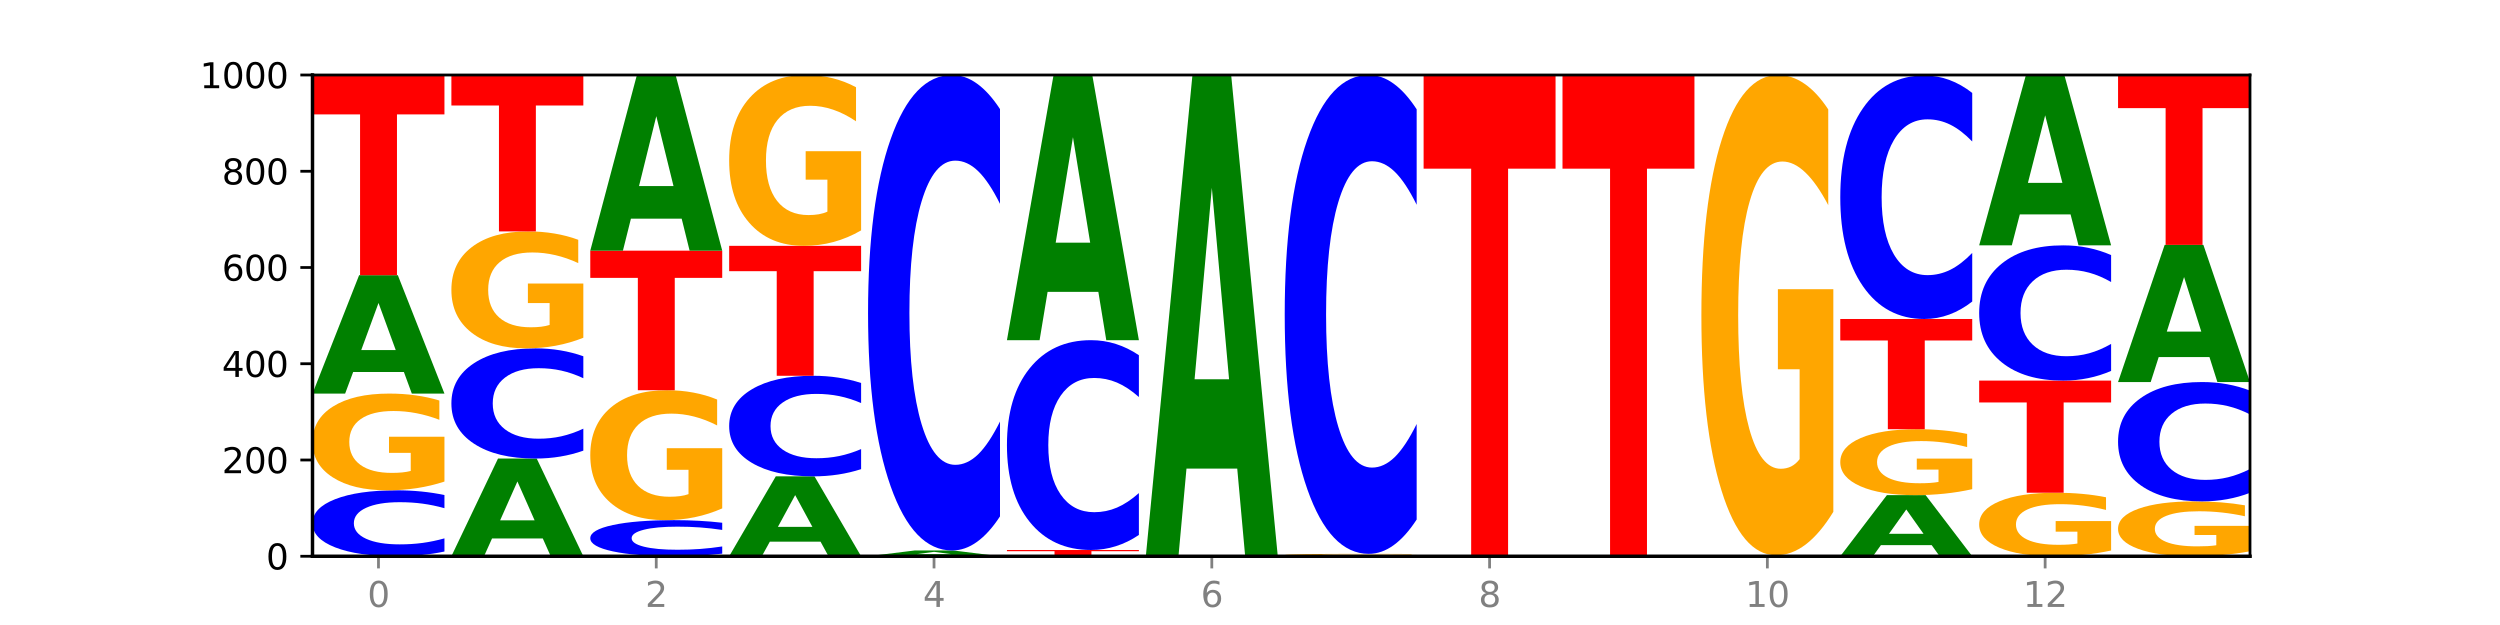
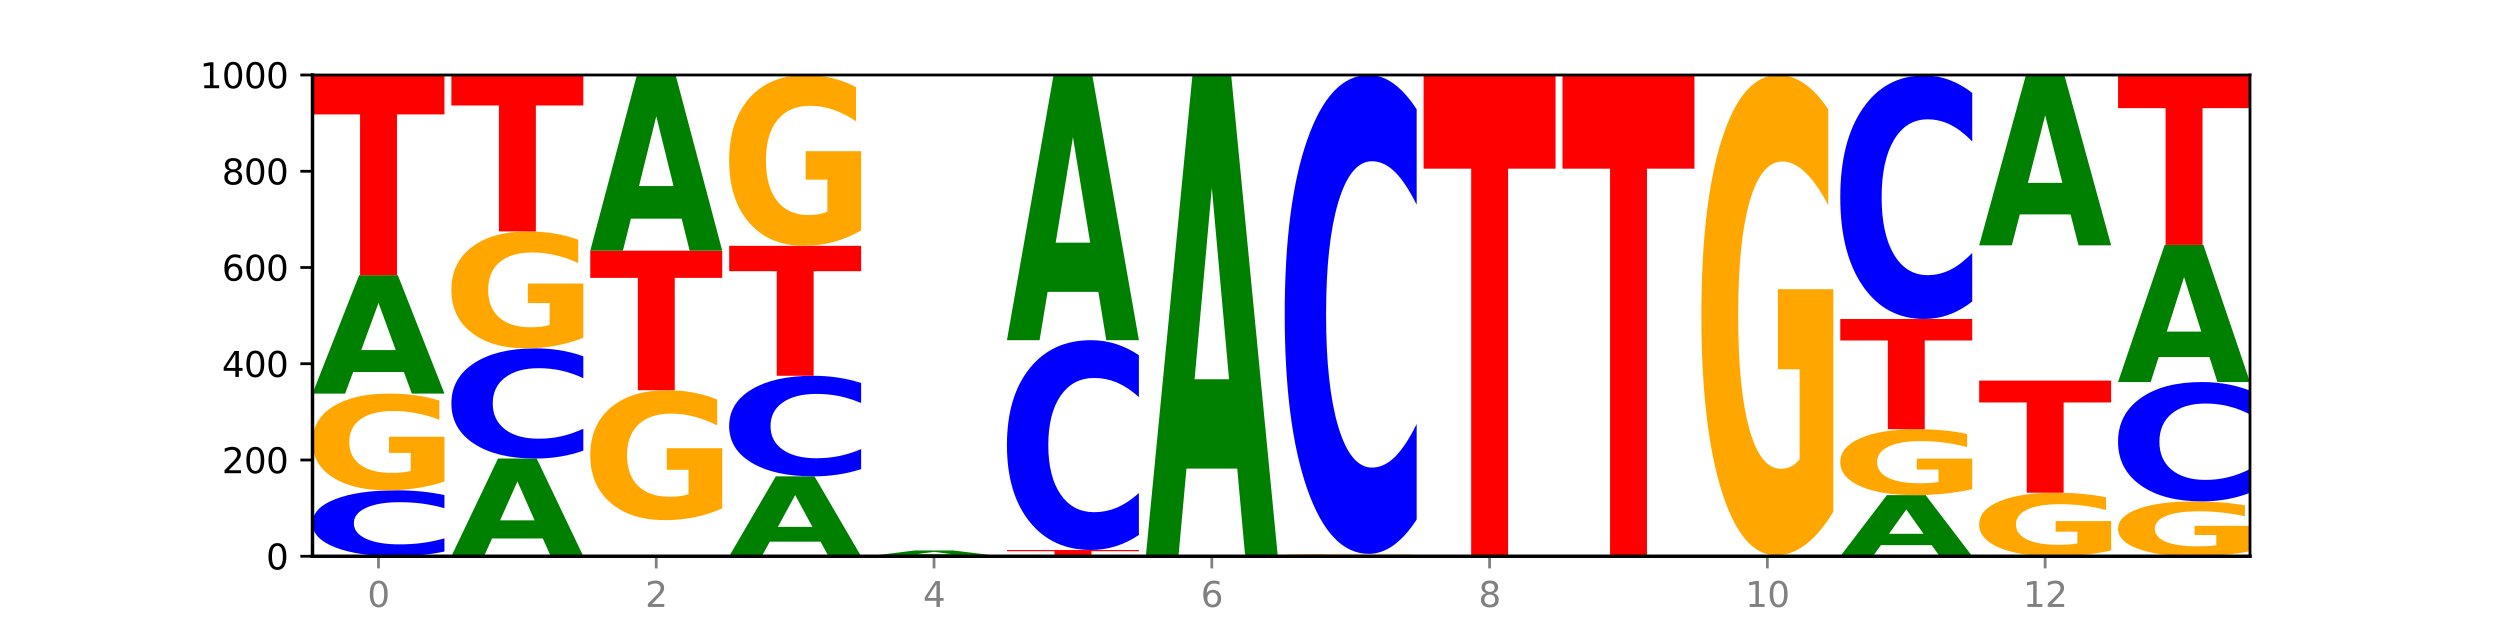
<svg xmlns="http://www.w3.org/2000/svg" xmlns:xlink="http://www.w3.org/1999/xlink" width="720pt" height="180pt" viewBox="0 0 720 180" version="1.1">
  <defs>
    <style type="text/css">*{stroke-linejoin: round; stroke-linecap: butt}</style>
  </defs>
  <g id="figure_1">
    <g id="patch_1">
      <path d="M 0 180  L 720 180  L 720 0  L 0 0  z " style="fill: #ffffff" />
    </g>
    <g id="axes_1">
      <g id="patch_2">
        <path d="M 90 160.2  L 648 160.2  L 648 21.6  L 90 21.6  z " style="fill: #ffffff" />
      </g>
      <g id="line2d_1">
        <path d="M 90 160.2  L 648 160.2  " clip-path="url(#p9cc6ee9fec)" style="fill: none; stroke: #000000; stroke-width: 0.5; stroke-linecap: square" />
      </g>
      <g id="patch_3">
        <path d="M 128 158.839  Q 124.821 159.514 121.384 159.855  Q 117.947 160.2 114.204 160.2  Q 103.04 160.2 96.52 157.643  Q 90 155.085 90 150.712  Q 90 146.323 96.52 143.769  Q 103.04 141.212 114.204 141.212  Q 117.947 141.212 121.384 141.557  Q 124.821 141.898 128 142.573  L 128 146.358  Q 124.793 145.464 121.681 145.048  Q 118.569 144.632 115.132 144.632  Q 108.966 144.632 105.434 146.252  Q 101.91 147.868 101.91 150.712  Q 101.91 153.544 105.434 155.164  Q 108.966 156.78 115.132 156.78  Q 118.569 156.78 121.681 156.364  Q 124.793 155.944 128 155.05  L 128 158.839  z " clip-path="url(#p9cc6ee9fec)" style="fill: #0000ff" />
      </g>
      <g id="patch_4">
        <path d="M 128 138.691  Q 124.168 139.952 120.046 140.585  Q 115.924 141.212 111.529 141.212  Q 101.599 141.212 95.8 137.46  Q 90 133.708 90 127.291  Q 90 120.8 95.902 117.077  Q 101.812 113.353 112.091 113.353  Q 116.052 113.353 119.68 113.86  Q 123.316 114.36 126.535 115.35  L 126.535 120.903  Q 123.214 119.632 119.926 119.004  Q 116.639 118.371 113.335 118.371  Q 107.22 118.371 103.907 120.685  Q 100.594 122.992 100.594 127.291  Q 100.594 131.55 103.788 133.875  Q 106.982 136.194 112.858 136.194  Q 114.459 136.194 115.83 136.061  Q 117.201 135.923 118.291 135.635  L 118.291 130.422  L 112.032 130.422  L 112.032 125.778  L 128 125.778  L 128 138.691  z " clip-path="url(#p9cc6ee9fec)" style="fill: #ffa600" />
      </g>
      <g id="patch_5">
        <path d="M 116.323 107.142  L 101.708 107.142  L 99.401 113.353  L 90 113.353  L 103.425 79.258  L 114.575 79.258  L 128 113.353  L 118.607 113.353  L 116.323 107.142  z M 104.039 100.814  L 113.969 100.814  L 109.012 87.252  L 104.039 100.814  z " clip-path="url(#p9cc6ee9fec)" style="fill: #008000" />
      </g>
      <g id="patch_6">
        <path d="M 90 21.739  L 128 21.739  L 128 32.956  L 114.329 32.956  L 114.329 79.258  L 103.698 79.258  L 103.698 32.956  L 90 32.956  L 90 21.739  z " clip-path="url(#p9cc6ee9fec)" style="fill: #ff0000" />
      </g>
      <g id="patch_7">
        <path d="M 156.323 155.075  L 141.708 155.075  L 139.401 160.2  L 130 160.2  L 143.425 132.064  L 154.575 132.064  L 168 160.2  L 158.607 160.2  L 156.323 155.075  z M 144.039 149.853  L 153.969 149.853  L 149.012 138.661  L 144.039 149.853  z " clip-path="url(#p9cc6ee9fec)" style="fill: #008000" />
      </g>
      <g id="patch_8">
        <path d="M 168 129.789  Q 164.821 130.917 161.384 131.487  Q 157.947 132.064 154.204 132.064  Q 143.04 132.064 136.52 127.789  Q 130 123.515 130 116.204  Q 130 108.868 136.52 104.6  Q 143.04 100.325 154.204 100.325  Q 157.947 100.325 161.384 100.902  Q 164.821 101.472 168 102.6  L 168 108.927  Q 164.793 107.432 161.681 106.737  Q 158.569 106.042 155.132 106.042  Q 148.966 106.042 145.434 108.75  Q 141.91 111.451 141.91 116.204  Q 141.91 120.938 145.434 123.646  Q 148.966 126.347 155.132 126.347  Q 158.569 126.347 161.681 125.652  Q 164.793 124.951 168 123.456  L 168 129.789  z " clip-path="url(#p9cc6ee9fec)" style="fill: #0000ff" />
      </g>
      <g id="patch_9">
        <path d="M 168 97.278  Q 164.168 98.801 160.046 99.566  Q 155.924 100.325 151.529 100.325  Q 141.599 100.325 135.8 95.789  Q 130 91.253 130 83.495  Q 130 75.648 135.902 71.146  Q 141.812 66.645 152.091 66.645  Q 156.052 66.645 159.68 67.257  Q 163.316 67.863 166.535 69.059  L 166.535 75.773  Q 163.214 74.235 159.926 73.477  Q 156.639 72.712 153.335 72.712  Q 147.22 72.712 143.907 75.508  Q 140.594 78.298 140.594 83.495  Q 140.594 88.644 143.788 91.454  Q 146.982 94.258 152.858 94.258  Q 154.459 94.258 155.83 94.098  Q 157.201 93.931 158.291 93.583  L 158.291 87.28  L 152.032 87.28  L 152.032 81.666  L 168 81.666  L 168 97.278  z " clip-path="url(#p9cc6ee9fec)" style="fill: #ffa600" />
      </g>
      <g id="patch_10">
        <path d="M 130 21.6  L 168 21.6  L 168 30.385  L 154.329 30.385  L 154.329 66.645  L 143.698 66.645  L 143.698 30.385  L 130 30.385  L 130 21.6  z " clip-path="url(#p9cc6ee9fec)" style="fill: #ff0000" />
      </g>
      <g id="patch_11">
-         <path d="M 208 159.455  Q 204.821 159.824 201.384 160.011  Q 197.947 160.2 194.204 160.2  Q 183.04 160.2 176.52 158.8  Q 170 157.4 170 155.006  Q 170 152.603 176.52 151.205  Q 183.04 149.805 194.204 149.805  Q 197.947 149.805 201.384 149.994  Q 204.821 150.181 208 150.55  L 208 152.622  Q 204.793 152.133 201.681 151.905  Q 198.569 151.677 195.132 151.677  Q 188.966 151.677 185.434 152.564  Q 181.91 153.449 181.91 155.006  Q 181.91 156.556 185.434 157.443  Q 188.966 158.328 195.132 158.328  Q 198.569 158.328 201.681 158.1  Q 204.793 157.87 208 157.381  L 208 159.455  z " clip-path="url(#p9cc6ee9fec)" style="fill: #0000ff" />
-       </g>
+         </g>
      <g id="patch_12">
        <path d="M 208 146.419  Q 204.168 148.112 200.046 148.962  Q 195.924 149.805 191.529 149.805  Q 181.599 149.805 175.8 144.765  Q 170 139.725 170 131.106  Q 170 122.386 175.902 117.384  Q 181.812 112.383 192.091 112.383  Q 196.052 112.383 199.68 113.063  Q 203.316 113.736 206.535 115.065  L 206.535 122.525  Q 203.214 120.817 199.926 119.974  Q 196.639 119.124 193.335 119.124  Q 187.22 119.124 183.907 122.231  Q 180.594 125.331 180.594 131.106  Q 180.594 136.826 183.788 139.949  Q 186.982 143.064 192.858 143.064  Q 194.459 143.064 195.83 142.886  Q 197.201 142.701 198.291 142.314  L 198.291 135.311  L 192.032 135.311  L 192.032 129.073  L 208 129.073  L 208 146.419  z " clip-path="url(#p9cc6ee9fec)" style="fill: #ffa600" />
      </g>
      <g id="patch_13">
        <path d="M 170 72.189  L 208 72.189  L 208 80.028  L 194.329 80.028  L 194.329 112.383  L 183.698 112.383  L 183.698 80.028  L 170 80.028  L 170 72.189  z " clip-path="url(#p9cc6ee9fec)" style="fill: #ff0000" />
      </g>
      <g id="patch_14">
        <path d="M 196.323 62.973  L 181.708 62.973  L 179.401 72.189  L 170 72.189  L 183.425 21.6  L 194.575 21.6  L 208 72.189  L 198.607 72.189  L 196.323 62.973  z M 184.039 53.584  L 193.969 53.584  L 189.012 33.461  L 184.039 53.584  z " clip-path="url(#p9cc6ee9fec)" style="fill: #008000" />
      </g>
      <g id="patch_15">
        <path d="M 236.323 156.009  L 221.708 156.009  L 219.401 160.2  L 210 160.2  L 223.425 137.192  L 234.575 137.192  L 248 160.2  L 238.607 160.2  L 236.323 156.009  z M 224.039 151.739  L 233.969 151.739  L 229.012 142.587  L 224.039 151.739  z " clip-path="url(#p9cc6ee9fec)" style="fill: #008000" />
      </g>
      <g id="patch_16">
        <path d="M 248 135.116  Q 244.821 136.145 241.384 136.666  Q 237.947 137.192 234.204 137.192  Q 223.04 137.192 216.52 133.291  Q 210 129.39 210 122.718  Q 210 116.022 216.52 112.126  Q 223.04 108.225 234.204 108.225  Q 237.947 108.225 241.384 108.752  Q 244.821 109.272 248 110.301  L 248 116.076  Q 244.793 114.711 241.681 114.077  Q 238.569 113.443 235.132 113.443  Q 228.966 113.443 225.434 115.914  Q 221.91 118.379 221.91 122.718  Q 221.91 127.038 225.434 129.509  Q 228.966 131.975 235.132 131.975  Q 238.569 131.975 241.681 131.34  Q 244.793 130.7 248 129.336  L 248 135.116  z " clip-path="url(#p9cc6ee9fec)" style="fill: #0000ff" />
      </g>
      <g id="patch_17">
        <path d="M 210 70.803  L 248 70.803  L 248 78.101  L 234.329 78.101  L 234.329 108.225  L 223.698 108.225  L 223.698 78.101  L 210 78.101  L 210 70.803  z " clip-path="url(#p9cc6ee9fec)" style="fill: #ff0000" />
      </g>
      <g id="patch_18">
        <path d="M 248 66.351  Q 244.168 68.577 240.046 69.695  Q 235.924 70.803 231.529 70.803  Q 221.599 70.803 215.8 64.176  Q 210 57.549 210 46.217  Q 210 34.752 215.902 28.176  Q 221.812 21.6 232.091 21.6  Q 236.052 21.6 239.68 22.494  Q 243.316 23.379 246.535 25.127  L 246.535 34.935  Q 243.214 32.689 239.926 31.581  Q 236.639 30.463 233.335 30.463  Q 227.22 30.463 223.907 34.549  Q 220.594 38.624 220.594 46.217  Q 220.594 53.738 223.788 57.844  Q 226.982 61.94 232.858 61.94  Q 234.459 61.94 235.83 61.706  Q 237.201 61.462 238.291 60.954  L 238.291 51.746  L 232.032 51.746  L 232.032 43.544  L 248 43.544  L 248 66.351  z " clip-path="url(#p9cc6ee9fec)" style="fill: #ffa600" />
      </g>
      <g id="patch_19">
        <path d="M 276.323 159.897  L 261.708 159.897  L 259.401 160.2  L 250 160.2  L 263.425 158.537  L 274.575 158.537  L 288 160.2  L 278.607 160.2  L 276.323 159.897  z M 264.039 159.588  L 273.969 159.588  L 269.012 158.927  L 264.039 159.588  z " clip-path="url(#p9cc6ee9fec)" style="fill: #008000" />
      </g>
      <g id="patch_20">
-         <path d="M 288 148.721  Q 284.821 153.587 281.384 156.048  Q 277.947 158.537 274.204 158.537  Q 263.04 158.537 256.52 140.094  Q 250 121.651 250 90.111  Q 250 58.458 256.52 40.043  Q 263.04 21.6 274.204 21.6  Q 277.947 21.6 281.384 24.089  Q 284.821 26.55 288 31.416  L 288 58.712  Q 284.793 52.263 281.681 49.265  Q 278.569 46.266 275.132 46.266  Q 268.966 46.266 265.434 57.949  Q 261.91 69.603 261.91 90.111  Q 261.91 110.534 265.434 122.216  Q 268.966 133.871 275.132 133.871  Q 278.569 133.871 281.681 130.872  Q 284.793 127.846 288 121.396  L 288 148.721  z " clip-path="url(#p9cc6ee9fec)" style="fill: #0000ff" />
-       </g>
+         </g>
      <g id="patch_21">
        <path d="M 290 158.398  L 328 158.398  L 328 158.75  L 314.329 158.75  L 314.329 160.2  L 303.698 160.2  L 303.698 158.75  L 290 158.75  L 290 158.398  z " clip-path="url(#p9cc6ee9fec)" style="fill: #ff0000" />
      </g>
      <g id="patch_22">
        <path d="M 328 154.067  Q 324.821 156.214 321.384 157.3  Q 317.947 158.398 314.204 158.398  Q 303.04 158.398 296.52 150.259  Q 290 142.121 290 128.202  Q 290 114.234 296.52 106.107  Q 303.04 97.969 314.204 97.969  Q 317.947 97.969 321.384 99.067  Q 324.821 100.153 328 102.3  L 328 114.346  Q 324.793 111.5 321.681 110.177  Q 318.569 108.854 315.132 108.854  Q 308.966 108.854 305.434 114.009  Q 301.91 119.152 301.91 128.202  Q 301.91 137.215 305.434 142.37  Q 308.966 147.513 315.132 147.513  Q 318.569 147.513 321.681 146.19  Q 324.793 144.854 328 142.008  L 328 154.067  z " clip-path="url(#p9cc6ee9fec)" style="fill: #0000ff" />
      </g>
      <g id="patch_23">
        <path d="M 316.323 84.057  L 301.708 84.057  L 299.401 97.969  L 290 97.969  L 303.425 21.6  L 314.575 21.6  L 328 97.969  L 318.607 97.969  L 316.323 84.057  z M 304.039 69.883  L 313.969 69.883  L 309.012 39.506  L 304.039 69.883  z " clip-path="url(#p9cc6ee9fec)" style="fill: #008000" />
      </g>
      <g id="patch_24">
        <path d="M 356.323 134.951  L 341.708 134.951  L 339.401 160.2  L 330 160.2  L 343.425 21.6  L 354.575 21.6  L 368 160.2  L 358.607 160.2  L 356.323 134.951  z M 344.039 109.228  L 353.969 109.228  L 349.012 54.096  L 344.039 109.228  z " clip-path="url(#p9cc6ee9fec)" style="fill: #008000" />
      </g>
      <g id="patch_25">
        <path d="M 408 160.137  Q 404.168 160.169 400.046 160.184  Q 395.924 160.2 391.529 160.2  Q 381.599 160.2 375.8 160.107  Q 370 160.013 370 159.854  Q 370 159.692 375.902 159.6  Q 381.812 159.507 392.091 159.507  Q 396.052 159.507 399.68 159.52  Q 403.316 159.532 406.535 159.557  L 406.535 159.695  Q 403.214 159.663 399.926 159.648  Q 396.639 159.632 393.335 159.632  Q 387.22 159.632 383.907 159.689  Q 380.594 159.747 380.594 159.854  Q 380.594 159.96 383.788 160.017  Q 386.982 160.075 392.858 160.075  Q 394.459 160.075 395.83 160.072  Q 397.201 160.068 398.291 160.061  L 398.291 159.932  L 392.032 159.932  L 392.032 159.816  L 408 159.816  L 408 160.137  z " clip-path="url(#p9cc6ee9fec)" style="fill: #ffa600" />
      </g>
      <g id="patch_26">
        <path d="M 408 149.622  Q 404.821 154.522 401.384 157  Q 397.947 159.507 394.204 159.507  Q 383.04 159.507 376.52 140.933  Q 370 122.36 370 90.596  Q 370 58.719 376.52 40.174  Q 383.04 21.6 394.204 21.6  Q 397.947 21.6 401.384 24.107  Q 404.821 26.585 408 31.485  L 408 58.975  Q 404.793 52.48 401.681 49.461  Q 398.569 46.441 395.132 46.441  Q 388.966 46.441 385.434 58.206  Q 381.91 69.943 381.91 90.596  Q 381.91 111.164 385.434 122.929  Q 388.966 134.666 395.132 134.666  Q 398.569 134.666 401.681 131.646  Q 404.793 128.598 408 122.103  L 408 149.622  z " clip-path="url(#p9cc6ee9fec)" style="fill: #0000ff" />
      </g>
      <g id="patch_27">
        <path d="M 448 160.175  Q 444.168 160.187 440.046 160.194  Q 435.924 160.2 431.529 160.2  Q 421.599 160.2 415.8 160.163  Q 410 160.125 410 160.061  Q 410 159.997 415.902 159.96  Q 421.812 159.923 432.091 159.923  Q 436.052 159.923 439.68 159.928  Q 443.316 159.933 446.535 159.943  L 446.535 159.998  Q 443.214 159.985 439.926 159.979  Q 436.639 159.973 433.335 159.973  Q 427.22 159.973 423.907 159.996  Q 420.594 160.019 420.594 160.061  Q 420.594 160.104 423.788 160.127  Q 426.982 160.15 432.858 160.15  Q 434.459 160.15 435.83 160.149  Q 437.201 160.147 438.291 160.145  L 438.291 160.093  L 432.032 160.093  L 432.032 160.046  L 448 160.046  L 448 160.175  z " clip-path="url(#p9cc6ee9fec)" style="fill: #ffa600" />
      </g>
      <g id="patch_28">
        <path d="M 410 21.6  L 448 21.6  L 448 48.577  L 434.329 48.577  L 434.329 159.923  L 423.698 159.923  L 423.698 48.577  L 410 48.577  L 410 21.6  z " clip-path="url(#p9cc6ee9fec)" style="fill: #ff0000" />
      </g>
      <g id="patch_29">
        <path d="M 476.323 160.15  L 461.708 160.15  L 459.401 160.2  L 450 160.2  L 463.425 159.923  L 474.575 159.923  L 488 160.2  L 478.607 160.2  L 476.323 160.15  z M 464.039 160.098  L 473.969 160.098  L 469.012 159.988  L 464.039 160.098  z " clip-path="url(#p9cc6ee9fec)" style="fill: #008000" />
      </g>
      <g id="patch_30">
        <path d="M 450 21.6  L 488 21.6  L 488 48.577  L 474.329 48.577  L 474.329 159.923  L 463.698 159.923  L 463.698 48.577  L 450 48.577  L 450 21.6  z " clip-path="url(#p9cc6ee9fec)" style="fill: #ff0000" />
      </g>
      <g id="patch_31">
        <path d="M 516.323 160.15  L 501.708 160.15  L 499.401 160.2  L 490 160.2  L 503.425 159.923  L 514.575 159.923  L 528 160.2  L 518.607 160.2  L 516.323 160.15  z M 504.039 160.098  L 513.969 160.098  L 509.012 159.988  L 504.039 160.098  z " clip-path="url(#p9cc6ee9fec)" style="fill: #008000" />
      </g>
      <g id="patch_32">
        <path d="M 528 147.408  Q 524.168 153.665 520.046 156.808  Q 515.924 159.923 511.529 159.923  Q 501.599 159.923 495.8 141.293  Q 490 122.663 490 90.804  Q 490 58.574 495.902 40.087  Q 501.812 21.6 512.091 21.6  Q 516.052 21.6 519.68 24.114  Q 523.316 26.6 526.535 31.515  L 526.535 59.088  Q 523.214 52.773 519.926 49.659  Q 516.639 46.516 513.335 46.516  Q 507.22 46.516 503.907 58.002  Q 500.594 69.46 500.594 90.804  Q 500.594 111.948 503.788 123.492  Q 506.982 135.007 512.858 135.007  Q 514.459 135.007 515.83 134.35  Q 517.201 133.664 518.291 132.235  L 518.291 106.348  L 512.032 106.348  L 512.032 83.29  L 528 83.29  L 528 147.408  z " clip-path="url(#p9cc6ee9fec)" style="fill: #ffa600" />
      </g>
      <g id="patch_33">
        <path d="M 556.323 156.993  L 541.708 156.993  L 539.401 160.2  L 530 160.2  L 543.425 142.598  L 554.575 142.598  L 568 160.2  L 558.607 160.2  L 556.323 156.993  z M 544.039 153.726  L 553.969 153.726  L 549.012 146.725  L 544.039 153.726  z " clip-path="url(#p9cc6ee9fec)" style="fill: #008000" />
      </g>
      <g id="patch_34">
        <path d="M 568 140.88  Q 564.168 141.739 560.046 142.17  Q 555.924 142.598 551.529 142.598  Q 541.599 142.598 535.8 140.04  Q 530 137.483 530 133.11  Q 530 128.685 535.902 126.147  Q 541.812 123.61 552.091 123.61  Q 556.052 123.61 559.68 123.955  Q 563.316 124.296 566.535 124.971  L 566.535 128.756  Q 563.214 127.889 559.926 127.461  Q 556.639 127.03 553.335 127.03  Q 547.22 127.03 543.907 128.607  Q 540.594 130.18 540.594 133.11  Q 540.594 136.012 543.788 137.597  Q 546.982 139.177 552.858 139.177  Q 554.459 139.177 555.83 139.087  Q 557.201 138.993 558.291 138.797  L 558.291 135.243  L 552.032 135.243  L 552.032 132.078  L 568 132.078  L 568 140.88  z " clip-path="url(#p9cc6ee9fec)" style="fill: #ffa600" />
      </g>
      <g id="patch_35">
        <path d="M 530 91.87  L 568 91.87  L 568 98.06  L 554.329 98.06  L 554.329 123.61  L 543.698 123.61  L 543.698 98.06  L 530 98.06  L 530 91.87  z " clip-path="url(#p9cc6ee9fec)" style="fill: #ff0000" />
      </g>
      <g id="patch_36">
        <path d="M 568 86.843  Q 564.821 89.335 561.384 90.595  Q 557.947 91.87 554.204 91.87  Q 543.04 91.87 536.52 82.425  Q 530 72.979 530 56.826  Q 530 40.615 536.52 31.184  Q 543.04 21.739 554.204 21.739  Q 557.947 21.739 561.384 23.013  Q 564.821 24.274 568 26.766  L 568 40.746  Q 564.793 37.443 561.681 35.907  Q 558.569 34.371 555.132 34.371  Q 548.966 34.371 545.434 40.354  Q 541.91 46.323 541.91 56.826  Q 541.91 67.286 545.434 73.269  Q 548.966 79.238 555.132 79.238  Q 558.569 79.238 561.681 77.702  Q 564.793 76.152 568 72.849  L 568 86.843  z " clip-path="url(#p9cc6ee9fec)" style="fill: #0000ff" />
      </g>
      <g id="patch_37">
        <path d="M 608 158.545  Q 604.168 159.372 600.046 159.788  Q 595.924 160.2 591.529 160.2  Q 581.599 160.2 575.8 157.736  Q 570 155.272 570 151.058  Q 570 146.795 575.902 144.35  Q 581.812 141.905 592.091 141.905  Q 596.052 141.905 599.68 142.237  Q 603.316 142.566 606.535 143.216  L 606.535 146.863  Q 603.214 146.028 599.926 145.616  Q 596.639 145.2 593.335 145.2  Q 587.22 145.2 583.907 146.72  Q 580.594 148.235 580.594 151.058  Q 580.594 153.855 583.788 155.381  Q 586.982 156.905 592.858 156.905  Q 594.459 156.905 595.83 156.818  Q 597.201 156.727 598.291 156.538  L 598.291 153.114  L 592.032 153.114  L 592.032 150.064  L 608 150.064  L 608 158.545  z " clip-path="url(#p9cc6ee9fec)" style="fill: #ffa600" />
      </g>
      <g id="patch_38">
        <path d="M 570 109.611  L 608 109.611  L 608 115.909  L 594.329 115.909  L 594.329 141.905  L 583.698 141.905  L 583.698 115.909  L 570 115.909  L 570 109.611  z " clip-path="url(#p9cc6ee9fec)" style="fill: #ff0000" />
      </g>
      <g id="patch_39">
-         <path d="M 608 106.819  Q 604.821 108.203 601.384 108.903  Q 597.947 109.611 594.204 109.611  Q 583.04 109.611 576.52 104.366  Q 570 99.12 570 90.15  Q 570 81.147 576.52 75.91  Q 583.04 70.664 594.204 70.664  Q 597.947 70.664 601.384 71.372  Q 604.821 72.072 608 73.456  L 608 81.22  Q 604.793 79.385 601.681 78.533  Q 598.569 77.68 595.132 77.68  Q 588.966 77.68 585.434 81.002  Q 581.91 84.317 581.91 90.15  Q 581.91 95.958 585.434 99.281  Q 588.966 102.596 595.132 102.596  Q 598.569 102.596 601.681 101.743  Q 604.793 100.882 608 99.048  L 608 106.819  z " clip-path="url(#p9cc6ee9fec)" style="fill: #0000ff" />
-       </g>
+         </g>
      <g id="patch_40">
        <path d="M 596.323 61.752  L 581.708 61.752  L 579.401 70.664  L 570 70.664  L 583.425 21.739  L 594.575 21.739  L 608 70.664  L 598.607 70.664  L 596.323 61.752  z M 584.039 52.671  L 593.969 52.671  L 589.012 33.21  L 584.039 52.671  z " clip-path="url(#p9cc6ee9fec)" style="fill: #008000" />
      </g>
      <g id="patch_41">
        <path d="M 648 158.77  Q 644.168 159.485 640.046 159.844  Q 635.924 160.2 631.529 160.2  Q 621.599 160.2 615.8 158.072  Q 610 155.944 610 152.305  Q 610 148.623 615.902 146.511  Q 621.812 144.4 632.091 144.4  Q 636.052 144.4 639.68 144.687  Q 643.316 144.971 646.535 145.532  L 646.535 148.682  Q 643.214 147.96 639.926 147.605  Q 636.639 147.246 633.335 147.246  Q 627.22 147.246 623.907 148.558  Q 620.594 149.867 620.594 152.305  Q 620.594 154.72 623.788 156.039  Q 626.982 157.354 632.858 157.354  Q 634.459 157.354 635.83 157.279  Q 637.201 157.201 638.291 157.037  L 638.291 154.08  L 632.032 154.08  L 632.032 151.446  L 648 151.446  L 648 158.77  z " clip-path="url(#p9cc6ee9fec)" style="fill: #ffa600" />
      </g>
      <g id="patch_42">
        <path d="M 648 141.936  Q 644.821 143.157 641.384 143.775  Q 637.947 144.4 634.204 144.4  Q 623.04 144.4 616.52 139.77  Q 610 135.141 610 127.224  Q 610 119.279 616.52 114.656  Q 623.04 110.027 634.204 110.027  Q 637.947 110.027 641.384 110.652  Q 644.821 111.269 648 112.491  L 648 119.342  Q 644.793 117.724 641.681 116.971  Q 638.569 116.218 635.132 116.218  Q 628.966 116.218 625.434 119.151  Q 621.91 122.076 621.91 127.224  Q 621.91 132.35 625.434 135.283  Q 628.966 138.208 635.132 138.208  Q 638.569 138.208 641.681 137.455  Q 644.793 136.696 648 135.077  L 648 141.936  z " clip-path="url(#p9cc6ee9fec)" style="fill: #0000ff" />
      </g>
      <g id="patch_43">
        <path d="M 636.323 102.831  L 621.708 102.831  L 619.401 110.027  L 610 110.027  L 623.425 70.526  L 634.575 70.526  L 648 110.027  L 638.607 110.027  L 636.323 102.831  z M 624.039 95.5  L 633.969 95.5  L 629.012 79.787  L 624.039 95.5  z " clip-path="url(#p9cc6ee9fec)" style="fill: #008000" />
      </g>
      <g id="patch_44">
        <path d="M 610 21.6  L 648 21.6  L 648 31.142  L 634.329 31.142  L 634.329 70.526  L 623.698 70.526  L 623.698 31.142  L 610 31.142  L 610 21.6  z " clip-path="url(#p9cc6ee9fec)" style="fill: #ff0000" />
      </g>
      <g id="matplotlib.axis_1">
        <g id="xtick_1">
          <g id="line2d_2">
            <defs>
              <path id="m832976b3d4" d="M 0 0  L 0 3.5  " style="stroke: #808080; stroke-width: 0.8" />
            </defs>
            <g>
              <use xlink:href="#m832976b3d4" x="109" y="160.2" style="fill: #808080; stroke: #808080; stroke-width: 0.8" />
            </g>
          </g>
          <g id="text_1">
            <g style="fill: #808080" transform="translate(105.819 174.798) scale(0.1 -0.1)">
              <defs>
                <path id="DejaVuSans-30" d="M 2034 4250  Q 1547 4250 1301 3770  Q 1056 3291 1056 2328  Q 1056 1369 1301 889  Q 1547 409 2034 409  Q 2525 409 2770 889  Q 3016 1369 3016 2328  Q 3016 3291 2770 3770  Q 2525 4250 2034 4250  z M 2034 4750  Q 2819 4750 3233 4129  Q 3647 3509 3647 2328  Q 3647 1150 3233 529  Q 2819 -91 2034 -91  Q 1250 -91 836 529  Q 422 1150 422 2328  Q 422 3509 836 4129  Q 1250 4750 2034 4750  z " transform="scale(0.016)" />
              </defs>
              <use xlink:href="#DejaVuSans-30" />
            </g>
          </g>
        </g>
        <g id="xtick_2">
          <g id="line2d_3">
            <g>
              <use xlink:href="#m832976b3d4" x="189" y="160.2" style="fill: #808080; stroke: #808080; stroke-width: 0.8" />
            </g>
          </g>
          <g id="text_2">
            <g style="fill: #808080" transform="translate(185.819 174.798) scale(0.1 -0.1)">
              <defs>
                <path id="DejaVuSans-32" d="M 1228 531  L 3431 531  L 3431 0  L 469 0  L 469 531  Q 828 903 1448 1529  Q 2069 2156 2228 2338  Q 2531 2678 2651 2914  Q 2772 3150 2772 3378  Q 2772 3750 2511 3984  Q 2250 4219 1831 4219  Q 1534 4219 1204 4116  Q 875 4013 500 3803  L 500 4441  Q 881 4594 1212 4672  Q 1544 4750 1819 4750  Q 2544 4750 2975 4387  Q 3406 4025 3406 3419  Q 3406 3131 3298 2873  Q 3191 2616 2906 2266  Q 2828 2175 2409 1742  Q 1991 1309 1228 531  z " transform="scale(0.016)" />
              </defs>
              <use xlink:href="#DejaVuSans-32" />
            </g>
          </g>
        </g>
        <g id="xtick_3">
          <g id="line2d_4">
            <g>
              <use xlink:href="#m832976b3d4" x="269" y="160.2" style="fill: #808080; stroke: #808080; stroke-width: 0.8" />
            </g>
          </g>
          <g id="text_3">
            <g style="fill: #808080" transform="translate(265.819 174.798) scale(0.1 -0.1)">
              <defs>
                <path id="DejaVuSans-34" d="M 2419 4116  L 825 1625  L 2419 1625  L 2419 4116  z M 2253 4666  L 3047 4666  L 3047 1625  L 3713 1625  L 3713 1100  L 3047 1100  L 3047 0  L 2419 0  L 2419 1100  L 313 1100  L 313 1709  L 2253 4666  z " transform="scale(0.016)" />
              </defs>
              <use xlink:href="#DejaVuSans-34" />
            </g>
          </g>
        </g>
        <g id="xtick_4">
          <g id="line2d_5">
            <g>
              <use xlink:href="#m832976b3d4" x="349" y="160.2" style="fill: #808080; stroke: #808080; stroke-width: 0.8" />
            </g>
          </g>
          <g id="text_4">
            <g style="fill: #808080" transform="translate(345.819 174.798) scale(0.1 -0.1)">
              <defs>
                <path id="DejaVuSans-36" d="M 2113 2584  Q 1688 2584 1439 2293  Q 1191 2003 1191 1497  Q 1191 994 1439 701  Q 1688 409 2113 409  Q 2538 409 2786 701  Q 3034 994 3034 1497  Q 3034 2003 2786 2293  Q 2538 2584 2113 2584  z M 3366 4563  L 3366 3988  Q 3128 4100 2886 4159  Q 2644 4219 2406 4219  Q 1781 4219 1451 3797  Q 1122 3375 1075 2522  Q 1259 2794 1537 2939  Q 1816 3084 2150 3084  Q 2853 3084 3261 2657  Q 3669 2231 3669 1497  Q 3669 778 3244 343  Q 2819 -91 2113 -91  Q 1303 -91 875 529  Q 447 1150 447 2328  Q 447 3434 972 4092  Q 1497 4750 2381 4750  Q 2619 4750 2861 4703  Q 3103 4656 3366 4563  z " transform="scale(0.016)" />
              </defs>
              <use xlink:href="#DejaVuSans-36" />
            </g>
          </g>
        </g>
        <g id="xtick_5">
          <g id="line2d_6">
            <g>
              <use xlink:href="#m832976b3d4" x="429" y="160.2" style="fill: #808080; stroke: #808080; stroke-width: 0.8" />
            </g>
          </g>
          <g id="text_5">
            <g style="fill: #808080" transform="translate(425.819 174.798) scale(0.1 -0.1)">
              <defs>
                <path id="DejaVuSans-38" d="M 2034 2216  Q 1584 2216 1326 1975  Q 1069 1734 1069 1313  Q 1069 891 1326 650  Q 1584 409 2034 409  Q 2484 409 2743 651  Q 3003 894 3003 1313  Q 3003 1734 2745 1975  Q 2488 2216 2034 2216  z M 1403 2484  Q 997 2584 770 2862  Q 544 3141 544 3541  Q 544 4100 942 4425  Q 1341 4750 2034 4750  Q 2731 4750 3128 4425  Q 3525 4100 3525 3541  Q 3525 3141 3298 2862  Q 3072 2584 2669 2484  Q 3125 2378 3379 2068  Q 3634 1759 3634 1313  Q 3634 634 3220 271  Q 2806 -91 2034 -91  Q 1263 -91 848 271  Q 434 634 434 1313  Q 434 1759 690 2068  Q 947 2378 1403 2484  z M 1172 3481  Q 1172 3119 1398 2916  Q 1625 2713 2034 2713  Q 2441 2713 2670 2916  Q 2900 3119 2900 3481  Q 2900 3844 2670 4047  Q 2441 4250 2034 4250  Q 1625 4250 1398 4047  Q 1172 3844 1172 3481  z " transform="scale(0.016)" />
              </defs>
              <use xlink:href="#DejaVuSans-38" />
            </g>
          </g>
        </g>
        <g id="xtick_6">
          <g id="line2d_7">
            <g>
              <use xlink:href="#m832976b3d4" x="509" y="160.2" style="fill: #808080; stroke: #808080; stroke-width: 0.8" />
            </g>
          </g>
          <g id="text_6">
            <g style="fill: #808080" transform="translate(502.637 174.798) scale(0.1 -0.1)">
              <defs>
                <path id="DejaVuSans-31" d="M 794 531  L 1825 531  L 1825 4091  L 703 3866  L 703 4441  L 1819 4666  L 2450 4666  L 2450 531  L 3481 531  L 3481 0  L 794 0  L 794 531  z " transform="scale(0.016)" />
              </defs>
              <use xlink:href="#DejaVuSans-31" />
              <use xlink:href="#DejaVuSans-30" x="63.623" />
            </g>
          </g>
        </g>
        <g id="xtick_7">
          <g id="line2d_8">
            <g>
              <use xlink:href="#m832976b3d4" x="589" y="160.2" style="fill: #808080; stroke: #808080; stroke-width: 0.8" />
            </g>
          </g>
          <g id="text_7">
            <g style="fill: #808080" transform="translate(582.638 174.798) scale(0.1 -0.1)">
              <use xlink:href="#DejaVuSans-31" />
              <use xlink:href="#DejaVuSans-32" x="63.623" />
            </g>
          </g>
        </g>
      </g>
      <g id="matplotlib.axis_2">
        <g id="ytick_1">
          <g id="line2d_9">
            <defs>
              <path id="m83aa6f0ac9" d="M 0 0  L -3.5 0  " style="stroke: #000000; stroke-width: 0.8" />
            </defs>
            <g>
              <use xlink:href="#m83aa6f0ac9" x="90" y="160.2" style="stroke: #000000; stroke-width: 0.8" />
            </g>
          </g>
          <g id="text_8">
            <g transform="translate(76.638 163.999) scale(0.1 -0.1)">
              <use xlink:href="#DejaVuSans-30" />
            </g>
          </g>
        </g>
        <g id="ytick_2">
          <g id="line2d_10">
            <g>
              <use xlink:href="#m83aa6f0ac9" x="90" y="132.48" style="stroke: #000000; stroke-width: 0.8" />
            </g>
          </g>
          <g id="text_9">
            <g transform="translate(63.913 136.279) scale(0.1 -0.1)">
              <use xlink:href="#DejaVuSans-32" />
              <use xlink:href="#DejaVuSans-30" x="63.623" />
              <use xlink:href="#DejaVuSans-30" x="127.246" />
            </g>
          </g>
        </g>
        <g id="ytick_3">
          <g id="line2d_11">
            <g>
              <use xlink:href="#m83aa6f0ac9" x="90" y="104.76" style="stroke: #000000; stroke-width: 0.8" />
            </g>
          </g>
          <g id="text_10">
            <g transform="translate(63.913 108.559) scale(0.1 -0.1)">
              <use xlink:href="#DejaVuSans-34" />
              <use xlink:href="#DejaVuSans-30" x="63.623" />
              <use xlink:href="#DejaVuSans-30" x="127.246" />
            </g>
          </g>
        </g>
        <g id="ytick_4">
          <g id="line2d_12">
            <g>
              <use xlink:href="#m83aa6f0ac9" x="90" y="77.04" style="stroke: #000000; stroke-width: 0.8" />
            </g>
          </g>
          <g id="text_11">
            <g transform="translate(63.913 80.839) scale(0.1 -0.1)">
              <use xlink:href="#DejaVuSans-36" />
              <use xlink:href="#DejaVuSans-30" x="63.623" />
              <use xlink:href="#DejaVuSans-30" x="127.246" />
            </g>
          </g>
        </g>
        <g id="ytick_5">
          <g id="line2d_13">
            <g>
              <use xlink:href="#m83aa6f0ac9" x="90" y="49.32" style="stroke: #000000; stroke-width: 0.8" />
            </g>
          </g>
          <g id="text_12">
            <g transform="translate(63.913 53.119) scale(0.1 -0.1)">
              <use xlink:href="#DejaVuSans-38" />
              <use xlink:href="#DejaVuSans-30" x="63.623" />
              <use xlink:href="#DejaVuSans-30" x="127.246" />
            </g>
          </g>
        </g>
        <g id="ytick_6">
          <g id="line2d_14">
            <g>
              <use xlink:href="#m83aa6f0ac9" x="90" y="21.6" style="stroke: #000000; stroke-width: 0.8" />
            </g>
          </g>
          <g id="text_13">
            <g transform="translate(57.55 25.399) scale(0.1 -0.1)">
              <use xlink:href="#DejaVuSans-31" />
              <use xlink:href="#DejaVuSans-30" x="63.623" />
              <use xlink:href="#DejaVuSans-30" x="127.246" />
              <use xlink:href="#DejaVuSans-30" x="190.869" />
            </g>
          </g>
        </g>
      </g>
      <g id="patch_45">
        <path d="M 90 160.2  L 90 21.6  " style="fill: none; stroke: #000000; stroke-linejoin: miter; stroke-linecap: square" />
      </g>
      <g id="patch_46">
        <path d="M 648 160.2  L 648 21.6  " style="fill: none; stroke: #000000; stroke-width: 0.8; stroke-linejoin: miter; stroke-linecap: square" />
      </g>
      <g id="patch_47">
        <path d="M 90 160.2  L 648 160.2  " style="fill: none; stroke: #000000; stroke-linejoin: miter; stroke-linecap: square" />
      </g>
      <g id="patch_48">
        <path d="M 90 21.6  L 648 21.6  " style="fill: none; stroke: #000000; stroke-width: 0.8; stroke-linejoin: miter; stroke-linecap: square" />
      </g>
    </g>
  </g>
  <defs>
    <clipPath id="p9cc6ee9fec">
      <rect x="90" y="21.6" width="558" height="138.6" />
    </clipPath>
  </defs>
</svg>